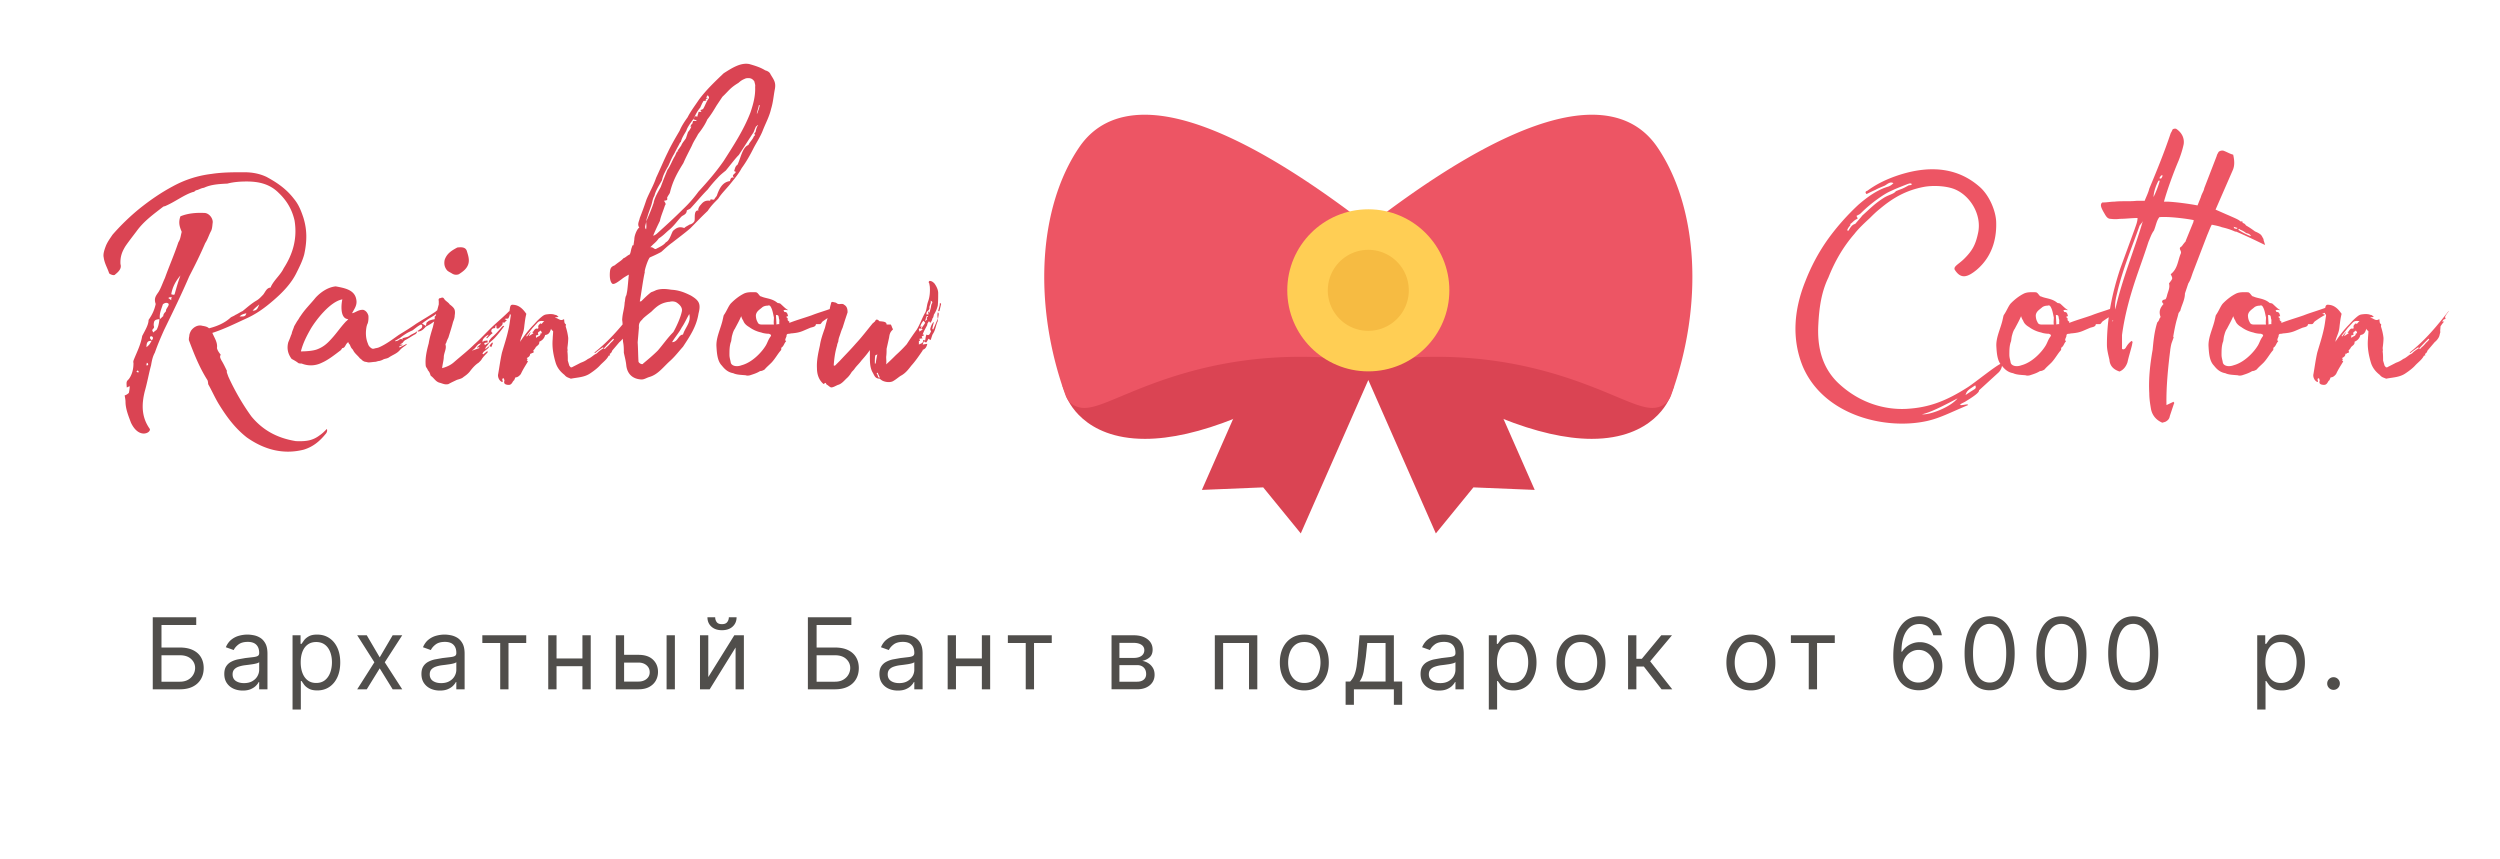
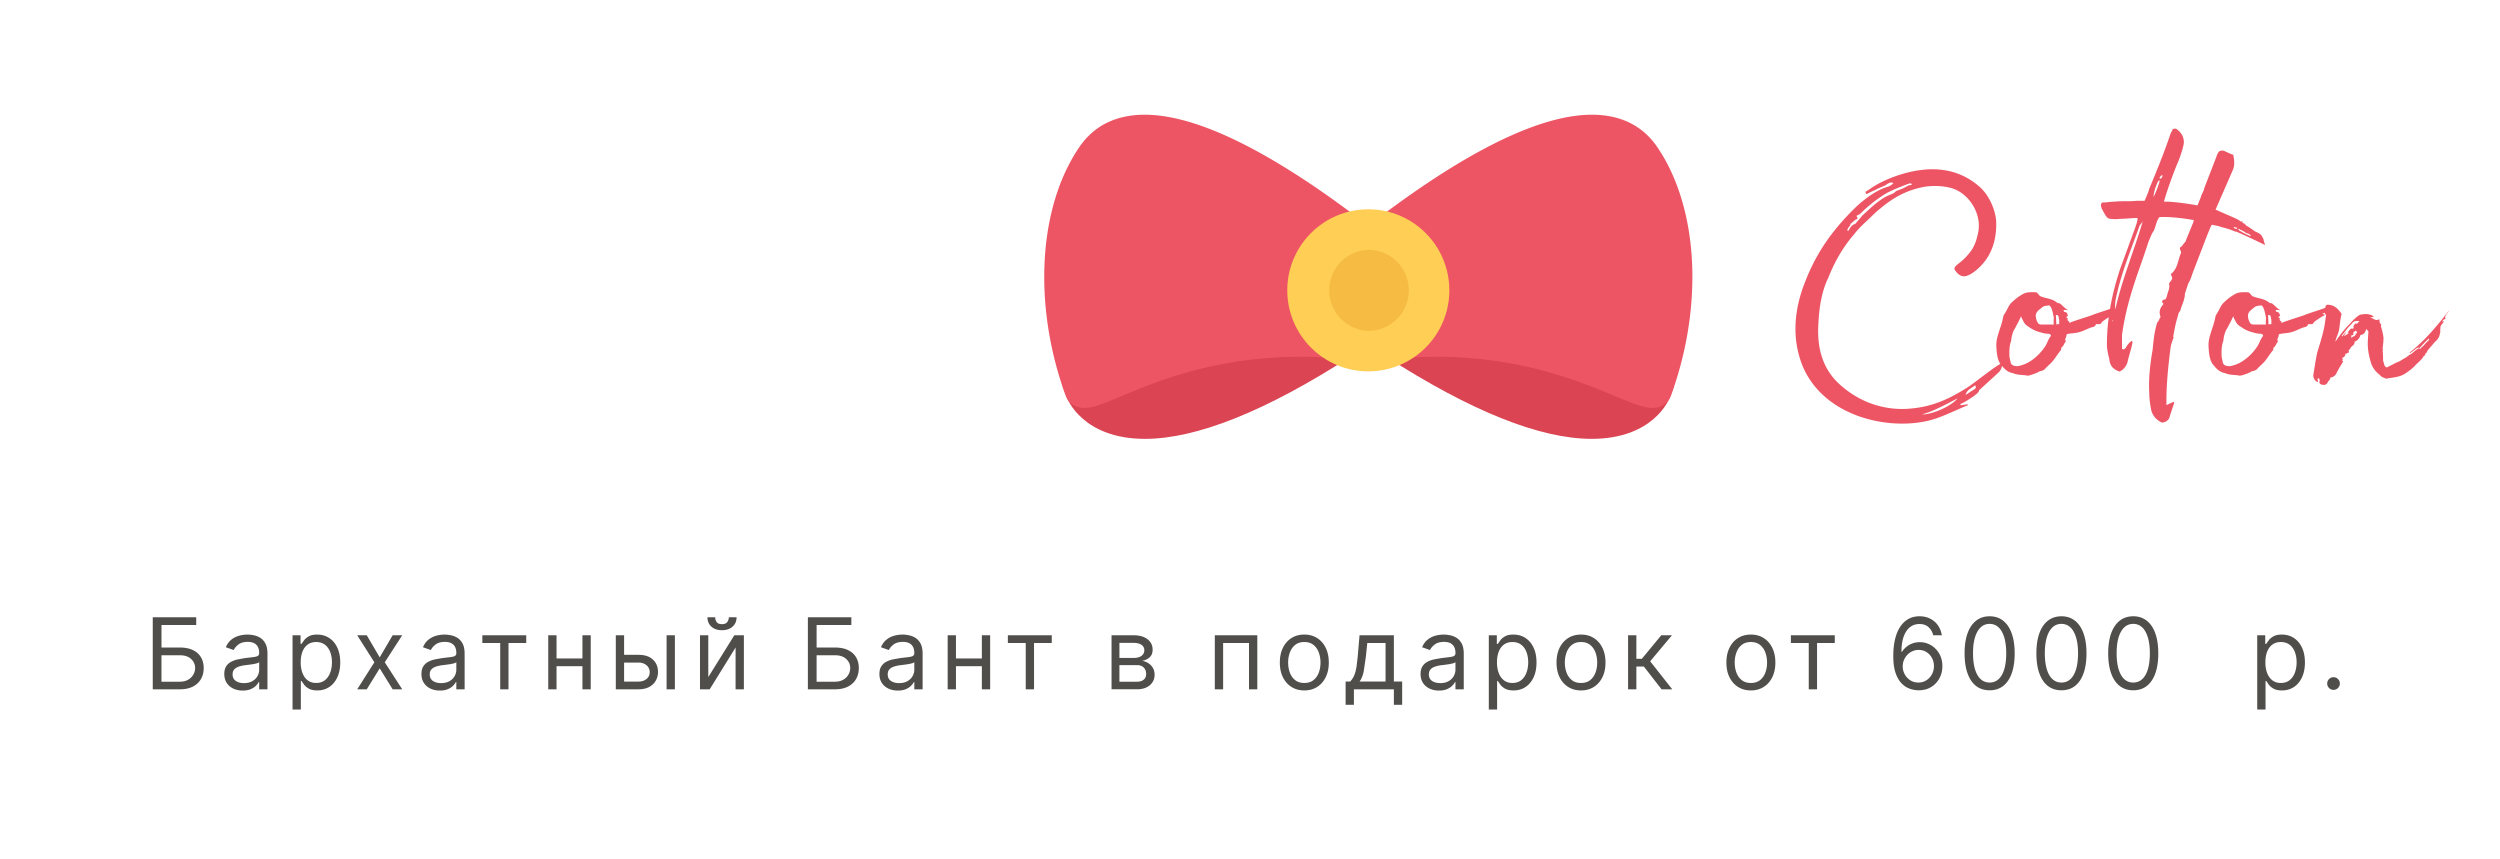
<svg xmlns="http://www.w3.org/2000/svg" width="486" height="167" fill="none">
  <path d="M389.033 70.674c.326 0 .163 1.06-.49 1.712l-3.832 3.506c.163.489-2.039 1.794-2.691 2.202-.408.245-1.141.489-.897.652.489.082 1.468-.326 1.468 0-3.669 1.549-5.463 2.528-7.991 3.099-8.073 1.794-20.06-1.06-24.137-10.6-2.201-5.382-1.712-11.09.49-16.553 1.141-2.935 2.609-5.708 4.484-8.317a45.87 45.87 0 0 1 5.871-6.605c1.713-1.468 3.588-2.854 5.79-3.506.408-.163.652-.326.978-.652-.652-.408-1.223.245-1.712.489-.571.245-1.223.489-1.794.815-.571.245-1.223.571-1.712.815-.408-.408-.082-.571.163-.652 1.875-1.386 3.995-2.365 6.279-3.099 6.441-2.039 11.66-1.142 15.656 2.446 1.794 1.631 3.017 4.566 3.098 6.686.082 2.283-.244 6.36-3.832 9.377-1.713 1.386-3.017 1.876-4.24-.081-.245-.652.815-1.06 1.875-2.12 1.549-1.549 2.202-2.691 2.691-5.056.734-3.506-1.549-7.257-4.648-8.48-1.712-.652-4.24-.734-5.953-.408-3.343.652-5.871 2.039-8.48 4.24-.734.571-1.468 1.305-1.957 1.794-1.06.978-2.202 2.039-3.017 3.099-2.202 2.528-3.832 5.382-5.056 8.48-1.386 2.854-1.794 5.953-1.957 9.133-.244 4.403.734 8.399 3.914 11.416 5.056 4.73 10.601 5.137 13.292 4.974 4.24-.245 7.583-1.468 11.905-4.24 1.386-.897 5.382-4.159 6.442-4.566zm-29.437-27.072c.082.081.163.081.245 0-.163.245-.653.734-.734 1.142.081.082.081.163.244.082.571-.979.816-1.142 1.305-1.305l1.06-1.223.326-.408c1.387-1.223 2.365-2.283 4.159-3.425 1.06-.652 1.957-.734 2.365-1.305l.815-.326c.489-.163.816-.326 1.549-.734.163-.163.653 0 .734-.326-.244-.163-.326-.163-.815 0-1.876.734-2.283.897-3.506 1.468-1.061.489-3.507 2.12-5.545 4.159-.326.326-.326.245-.897.571l.244.489-.244.163c-.571.245-.816.734-1.305.979zm24.136 32.127c.327-.163.49-.408.245-.815l-.978.652c-.653.489-.734.734-.897 1.223l.978-.652.652-.408zm-10.111 4.811c1.55.163 5.545-1.386 6.931-3.099-3.098 1.631-5.381 2.772-6.931 3.099zm37.219-20.712l.082.082v.734c-.245.163-.326.245-.734.326l.571.245c-.816.408-1.468.897-1.957 1.223-.327.245-.327.571-.653.571h-.571c-.081 0-.163 0-.163.082-.081.489-.734.489-1.141.652l-1.142.489c-.897.408-1.549.489-2.365.571-.244 0-.407.081-.57.081-.408 0-.49.163-.49.489-.081.245-.244.489-.244.815l.163.082v.081c-.408.408-.408.897-.897 1.223-.082.082 0 .408-.082.489-.652.734-1.06 1.549-1.794 2.365l-.163.163c-.407.408-.897.815-1.223 1.223-.244.163-.571.326-.897.326-.652.408-1.223.571-1.957.815-.326.082-.652.082-.815 0-.816-.081-1.794-.081-2.446-.408-.979-.163-1.631-.734-2.202-1.468-.897-.897-.979-2.446-1.06-3.751-.082-1.549.652-3.099 1.06-4.566.163-.489.326-1.549.408-1.549.57-.815.897-1.794 1.386-2.283.734-.734 1.549-1.386 2.528-1.876.734-.326 1.549-.245 2.201-.245.408 0 .571.408.897.734.082.081.245.081.408.163.815.326 1.957.326 2.936 1.142.081.082.407.082.57.163.49.408.897.897 1.468 1.223 0 .163-.245 0-.326 0-.163 0-.245 0-.489.082 0 .082.163.326.163.326.652 0 .571.489.734.815-.163 0-.245.081-.408.163.163.081.245.163.408.489h-.245c.163.082.245.326.489.408 0 .082-.081.163 0 .245 1.468-.571 2.936-.979 4.322-1.468 1.223-.489 2.202-.734 4.24-1.468zm-11.579 3.262c-.081-.408 0-.897 0-1.386-.163-.652-.244-1.468-.652-2.12-.163-.245-.326-.245-.571-.163-.489 0-.897.163-1.142.408-.489.408-1.06.734-1.141 1.468 0 .408.081.897.326 1.305.163.408.408.489.897.489h2.283zm.489 0c.245-.082.408-.082.571-.082-.081-.326.082-.734-.081-1.06-.082-.652-.082-.652-.571-.734 0 .571.081 1.223.081 1.876zm-1.223 2.446c.326-.408.163-.489-.244-.652-.408 0-1.06-.081-1.468-.245-.816-.163-1.712-.571-2.365-1.06-.571-.326-.978-.734-1.141-1.223-.163-.245-.327-.571-.408-.897-.408.978-.816 1.631-1.223 2.446-.245.326-.408.816-.49 1.142-.163.489-.163.897-.244 1.305-.326.815-.326 1.794-.326 2.609 0 .571.163.979.244 1.468.082.652 1.06.979 2.12.571 1.224-.326 2.365-1.142 3.262-2.039.489-.489.979-1.06 1.386-1.712.326-.489.49-1.142.897-1.712zm41.8-17.939c.326.245-2.61-1.305-5.708-2.609v.081c-.897-.408-1.631-.652-2.691-.897-.408-.163-.816-.245-1.142-.326l-.815-.163c-.326.571-.571 1.305-.897 2.039l-2.691 7.013c-.326.815-.489 1.631-.979 2.365l-.652 1.957c0 1.223-.652 2.283-.897 3.343-.163.163-.245.408-.326.408l-.163.652c-.245.897-.408 1.223-.897 3.996.081 0 .081.163.081.163l-.326.897c-.163.408-.244.979-.326 1.468v.082c-.408 3.18-.815 7.176-.734 10.682l1.386-.652c0 .163.245.245.082.326l-.816 2.446c-.081.571-.407.897-.896 1.142l-.571.163c-1.142-.489-1.957-1.386-2.202-2.691-.163-.978-.326-1.957-.326-3.017-.163-2.854.163-5.708.652-8.48.163-1.712.326-3.506.897-5.3.245-.245.326-.408.408-.652 0-.082.245-.408.245-.408-.408-1.06-.082-1.794.57-2.528-.57-.571-.163-.816.327-.897.163-.082.244-.408.326-.652.163-.816.652-1.549.407-2.446l.245-.326c.489-.652.489-.652.082-1.468 1.386-1.06 1.386-2.691 1.957-3.996.244-.571-.49-.897 0-1.305.244-.081.407-.489.733-.815 0-.082.245-.245.245-.326v-.082l1.468-3.588.081-.408c-1.63-.326-5.055-.734-6.686-.571-.571.734-.652 1.631-1.06 2.609-.489.652-.734 1.468-1.06 2.202-.653 2.039-1.386 4.077-2.039 5.953-1.386 3.996-2.528 7.91-3.098 12.15v2.691c.326.245.652-.082.734-.245.326-.571.652-.978 1.141-1.305.326.245.082.408.082.734-.245 1.06-.653 2.283-.897 3.425-.245.734-.734 1.468-1.55 1.794-1.223-.408-1.875-1.142-1.957-2.283-.244-1.06-.489-1.957-.489-2.936 0-5.056.979-9.948 2.61-14.841l2.772-7.583c.245-.734.571-1.468.571-2.202-1.142 0-2.283.163-3.425.163-.652.082-1.142.082-1.794 0-.734 0-.978-.652-1.468-1.468-.244-.489-.734-1.305-.163-1.712.897 0 1.631-.163 2.365-.163 1.468-.163 2.772 0 4.322-.163h1.549c.245-.652.734-1.631.897-2.365 1.468-3.506 2.935-7.094 4.159-10.764.081-.163.244-.408.326-.652s.652-.326.815-.163c1.06.734 1.549 1.794 1.386 2.936-.244 1.142-.57 2.12-.978 3.18-.979 2.283-2.202 5.626-2.854 7.991h.734c1.631.081 4.077.408 5.789.734l.653-1.631c.163-.652.57-1.142.652-1.712l2.365-6.116c.081-.163.081-.408.326-.734.081-.408.815-.571 1.141-.408.653.245 1.142.571 1.794.734.245 1.06.326 2.12-.081 3.017l-3.343 7.665 2.038.897.571.245c.897.408 1.957.815 2.202 1.142h.407a.84.84 0 0 0 .082.326c.408.082.489.326.652.489.571.326 1.06.652 1.713 1.142.407.163.896.408 1.141.652s.326.571.571.897H440l.327 1.06zm-20.223-12.884c.163-.163.245-.408.326-.571-.081 0-.081-.082-.163-.082-.163.082-.244.163-.489.571l.163.082h.163zm-1.468 3.588c.408-.734 1.06-2.446 1.223-3.18h-.244c-.408.734-.897 1.957-.979 3.18zm-7.42 21.853c1.305-5.871 3.751-11.66 5.382-17.287-.082.326-.408.652-.653.978-1.467 4.159-3.261 8.399-4.321 12.884-.245 1.06-.571 2.202-.408 3.425zm23.647-15.656c-.081-.082 0-.082.163-.163l-.815-.245.163.326c.163 0 .326.082.489.082zm2.61 1.386c.081 0 .081-.081.081-.081-.245-.326-.489-.408-.897-.489a4.1 4.1 0 0 0-1.141-.652c-.082-.082-.164-.163-.245-.163l-.163.163c.734.489 1.549.897 2.365 1.223zm-26.746 16.553c0-.082.081-.082.081-.163h-.081c0 .081-.163.081-.163.163h.163zm41.362-2.609l.082.082v.734c-.245.163-.327.245-.734.326l.57.245c-.815.408-1.467.897-1.957 1.223-.326.245-.326.571-.652.571h-.571c-.081 0-.163 0-.163.082-.081.489-.734.489-1.141.652l-1.142.489c-.897.408-1.549.489-2.365.571-.244 0-.407.081-.57.081-.408 0-.49.163-.49.489-.081.245-.244.489-.244.815l.163.082v.081c-.408.408-.408.897-.897 1.223-.082.082 0 .408-.082.489-.652.734-1.06 1.549-1.794 2.365l-.163.163c-.408.408-.897.815-1.223 1.223-.245.163-.571.326-.897.326-.652.408-1.223.571-1.957.815-.326.082-.652.082-.815 0-.816-.081-1.794-.081-2.447-.408-.978-.163-1.63-.734-2.201-1.468-.897-.897-.979-2.446-1.06-3.751-.082-1.549.652-3.099 1.06-4.566.163-.489.326-1.549.407-1.549.571-.815.897-1.794 1.387-2.283.734-.734 1.549-1.386 2.528-1.876.733-.326 1.549-.245 2.201-.245.408 0 .571.408.897.734.082.081.245.081.408.163.815.326 1.957.326 2.935 1.142.082.082.408.082.571.163.489.408.897.897 1.468 1.223 0 .163-.245 0-.326 0-.163 0-.245 0-.49.082 0 .082.164.326.164.326.652 0 .57.489.733.815-.163 0-.244.081-.407.163.163.081.244.163.407.489h-.244c.163.082.244.326.489.408 0 .082-.081.163 0 .245 1.468-.571 2.936-.979 4.322-1.468 1.223-.489 2.201-.734 4.24-1.468zM440.51 63.09c-.082-.408 0-.897 0-1.386-.163-.652-.245-1.468-.652-2.12-.163-.245-.327-.245-.571-.163-.489 0-.897.163-1.142.408-.489.408-1.06.734-1.141 1.468 0 .408.081.897.326 1.305.163.408.408.489.897.489h2.283zm.489 0c.245-.082.408-.082.571-.082-.081-.326.082-.734-.081-1.06-.082-.652-.082-.652-.571-.734 0 .571.081 1.223.081 1.876zm-1.223 2.446c.326-.408.163-.489-.245-.652-.407 0-1.06-.081-1.467-.245a6.21 6.21 0 0 1-2.365-1.06c-.571-.326-.978-.734-1.142-1.223-.163-.245-.326-.571-.407-.897-.408.978-.816 1.631-1.223 2.446-.245.326-.408.816-.49 1.142-.163.489-.163.897-.244 1.305-.326.815-.326 1.794-.326 2.609 0 .571.163.979.244 1.468.082.652 1.06.979 2.12.571 1.223-.326 2.365-1.142 3.262-2.039.489-.489.978-1.06 1.386-1.712.326-.489.489-1.142.897-1.712zm11.509 9.214c-.489-.163-.408-.489-.326-.815-.082-.163-.082-.326-.163-.408-.571.082 0 .571-.245.734-.489-.082-.978-.897-.815-1.549.244-1.386.407-2.691.734-4.159.407-1.386.897-2.854 1.223-4.322.244-.978.326-1.876.489-2.854 0-.081 0-.245-.082-.245-.244-.245-.163-.734-.081-1.223.081-.571.245-.734.734-.652 1.06.082 1.794.816 2.365 1.631.081.081.081.081.081.163-.163.652-.245 1.223-.326 1.875-.082.571-.082.978-.245 1.549s-.407 1.06-.571 1.631c0 .081 0 .163-.081.326.081-.082.081 0 .081-.082.816-1.223 1.713-2.365 2.691-3.343.49-.571 1.06-1.142 1.713-1.631.407-.245.489-.245 1.304-.326.653 0 .816.081 1.06.163.245 0 .408.163.653.408-.245 0-.489.081-.653.081v.081c.653.082.979.734 1.713.245.081.408 0 .815.326.978.082 0 0 .245 0 .489a10.62 10.62 0 0 1 .489 2.202c0 .652-.081 1.305-.163 1.957 0 .163.082.408 0 .652.082.571.082 1.223.082 1.794l.244.816c0 .163.245.408.327.489h.244c.082-.082.326-.163 1.713-.897.489-.163.978-.408 1.386-.734.489-.163.978-.652 1.386-.897.245-.082.408-.245.489-.326.326-.326.816-.652 1.223-.897-.163-.082-.244-.082-.163-.163-.489.326-1.06.734-1.549 1.142-.082-.082-.082-.082-.163-.082 3.017-2.365 5.382-5.219 7.583-8.073 0 0 .082 0 0 .082-.081.163-.326.408-.407.571s-.408.489-.164.734c0 0 0 .081-.081.163-.326.081-.326.081-.571.489h.408c-.245.163-.489.571-.734.897l-.082 1.06h.082c-.163.408-.163.734-.326 1.06a3.07 3.07 0 0 1-.816.978l-1.386 1.631c-.081.163-.081.408-.489.652 0 0 0 .163.081.245-.081.081-.326.081-.326.163-.326.652-.978 1.142-1.549 1.712-.489.571-1.223 1.142-1.957 1.631-1.142.815-2.528.815-3.751 1.06h-.081c-.571-.245-.816-.245-1.224-.734-.734-.571-1.386-1.305-1.712-2.365-.408-1.386-.734-2.936-.571-4.648 0-.408.082-.978.082-1.468-.163-.163-.326-.245-.408-.489-.245.897-.571 1.142-1.142 1.223-.163.652-.57 1.06-1.141 1.305.081.652-.489.734-.734 1.142-.082.245-.571.652-.408.652.245.571-.489.245-.407.571-.082 0-.164 0-.245-.082.081.489-.326.734-.652.897.081.082.163.163.163.245-.082.163-.163.163-.163.163l.244.245c-.489.815-.978 1.549-1.386 2.446-.326.408-.652.652-1.06.652l-.245.571c-.163.082-.163.163-.244.245-.326.652-.653.734-1.305.571zm3.996-9.296l.733-.897c.082 0 0 .082 0 .082-.081.245-.163.408-.326.571l.082.082c.326-.163.489-.326.815-.489-.081-.163-.163-.163-.244-.245.163-.082.244-.082.244-.163.163-.245.408-.652.816-.489.081 0 .163-.163.163-.163-.163-.489.163-.652.407-.897.082.082.245.163.245.082.082-.082.245-.326.489-.489-.57-.082-.978-.082-1.304.245l-.979 1.06-1.223 1.549s.082 0 .082.163zm1.875.245c.245-.408.815-.245.815-.897h.245c0-.326-.163-.408-.245-.571-.081.245-.733.245-.407.815-.163.082-.408.163-.489.163 0 .245 0 .326.081.489zm13.291 2.12c.082 0 .164-.082.164-.163.407-.326.652-.571.978-.979.245-.245.489-.408.652-.734 0 0-.081-.082-.163-.082-.652.652-1.223 1.223-1.794 1.876.082.082.082.082.163.082z" fill="#ed5564" />
-   <path d="M59.136 87.39c-4.077 1.06-7.828 0-11.171-2.365-2.283-1.794-3.914-3.995-5.463-6.523-.734-1.223-1.305-2.528-2.039-3.833 0-.326-.081-.734-.163-.815-1.549-2.446-2.609-5.137-3.588-7.746 0-.163 0-.489.081-.734 0-.408.163-.734.326-1.06.489-.734 1.386-1.223 2.202-.979.489.082.979.163 1.305.489 1.631-.408 3.099-1.06 4.24-2.12.245-.163.571-.245.897-.489.408-.163.978-.571 1.386-.734.815-.652 1.712-1.468 2.691-2.039.571-.326.897-.734 1.305-1.142.408-.489.652-1.305 1.386-1.386.081 0 .163-.163.163-.245.652-1.305 1.876-2.283 2.446-3.506 1.794-2.773 2.691-5.79 2.12-9.296-.489-2.12-1.468-3.833-3.099-5.382-1.712-1.712-3.833-2.202-6.197-2.202-1.223 0-2.528.082-3.751.408-1.631.081-3.18.163-4.566.815-.652.081-.978.408-1.549.489-.245.163-.326.326-.571.326-1.794.571-3.425 1.876-5.3 2.691-.082.081-.326.081-.489.163-1.875 1.468-3.751 2.772-5.219 4.811-.734.978-1.386 1.794-2.12 2.854-.652 1.06-1.06 2.039-.979 3.506.245.815-.245 1.386-1.06 2.038-.163.245-.897 0-1.142-.245-.326-1.06-.897-1.875-1.06-3.099-.163-.652.163-1.549.408-2.202.326-.815.815-1.468 1.305-2.202 1.631-1.876 3.425-3.588 5.219-5.056 2.039-1.631 4.159-3.099 6.442-4.322 2.365-1.305 4.893-2.12 7.584-2.446 2.12-.326 4.24-.326 6.36-.326 1.468 0 2.936.245 4.322.897 1.957 1.06 3.833 2.283 5.382 4.322.815.979 1.305 2.12 1.794 3.588.734 2.365.734 4.566.163 7.176-.326 1.223-.897 2.365-1.468 3.506-1.06 2.202-2.854 3.996-4.566 5.463-1.794 1.549-3.425 2.691-5.463 3.588-1.957.897-4.077 1.957-6.36 2.691.408.978 1.06 1.875.897 2.936.082.408.326.815.734 1.305-.245.408-.082.652.163 1.142.408.652.734 1.386 1.06 2.039 0 .082 0 .082-.081.082.081.326.245.734.326.978 1.223 2.691 2.772 5.382 4.485 7.746 2.283 2.773 5.137 4.24 8.643 4.811 1.957.082 3.262-.082 4.648-1.142.489-.326.815-.652 1.386-1.223.163.408-.081.815-.245.978-1.142 1.386-2.365 2.446-4.159 3.017zm-30.008-3.996c.245.734-2.12 2.039-3.669-1.223-.489-1.305-1.06-2.691-1.06-4.077 0-.326-.082-.734-.163-1.223.326-.081.652-.326.815-.489.081-.408.163-.815.163-1.305 0-.163 0-.245-.082-.408.082.163.082.326.082.408-.245.082-.489.245-.571.245-.082-1.142-.082-1.142.408-1.631.652-.897.897-1.957.897-3.099-.082-.326 0-.489.163-.897.571-1.386 1.305-2.854 1.549-4.485v.082c.489-.979 1.223-2.12 1.223-3.099.734-1.06 1.142-1.957 1.386-3.099-.408-1.142.082-1.631.571-2.365.489-.815.734-1.631 1.223-2.691.815-2.283 1.794-4.485 2.609-6.931.408-.652.408-1.06.652-2.039-.326-.815-.734-1.712-.245-3.017 1.386-.571 3.017-.734 4.648-.652.815 0 1.631.897 1.631 1.794-.082.571-.082 1.223-.326 1.712-.408.734-.652 1.631-1.142 2.365-.979 2.283-1.957 4.24-3.099 6.442-1.468 3.425-3.18 6.931-4.892 10.437-.652 1.468-1.223 2.772-1.794 4.403-.408.734-.571 1.468-.734 2.446-.408 1.468-.734 3.343-1.223 5.056-.652 2.609-.652 5.056.979 7.339zm4.485-26.094c.245 0 .245 0 .326-.081.326-1.142.652-2.365 1.142-3.669-.897 1.06-1.549 2.202-1.794 3.669.245 0 .245.081.326.081zm-.326 1.06c0-.326 0-.489.163-.652-.163.082-.326.082-.326.082-.163 0-.245 0-.408.163.163.081.571.408.571.408zm-2.202 3.669c.245-.163.408-.408.652-.571 0-.326.163-.571.489-.897.081-.163 0-.408.245-.652.081-.245.326-.408.326-.815-.326-.408-.897-.163-1.142.081-.245.815-.734 1.794-.571 2.854zM49.106 60.4c.897 0 .979-.489 1.305-1.223-.571.489-.897.734-1.305 1.223zm-2.528 1.142c.571-.081 1.142.163 1.305-.652-.571.163-.979.245-1.305.652zM29.862 64.64c.163-.326.571-.408.652-.652.326-.652.408-1.305.489-1.957-.489.081-.897.081-1.06.571-.081.408-.081.652 0 .897.082.489-.734.489-.081 1.142zm-.408 1.549c.245-.163.489-.652 0-.815h-.163c-.326.326 0 .571.163.734v.081zm-.979 1.305c.571-.489.571-.489.979-1.223-.815-.082-.979.408-.979 1.223zm.082 3.588l.245-.163c0-.245-.081-.326-.245-.408 0 .082-.082.163-.082.408 0 .082.082.163.082.163zm-1.631 1.386c-.082-.163 0-.245.082-.326-.163 0-.163-.082-.245-.163-.082.163-.245.245-.245.245 0 .082.326.163.408.245zm31.731-1.794c-.163 0-.408 0-.652-.082-.163-.163-.815-.571-1.305-.815-.734-.978-.979-2.039-.652-3.262.245-.571.408-.978.571-1.468.082-.081.082-.081.082-.163.081-.489.326-.897.489-1.468l.571-.979c.326-.408.489-.815.652-.978.897-1.386 1.957-2.365 2.935-3.588.978-1.06 2.365-2.038 3.914-2.202 1.712.326 3.669.652 3.996 2.528.245 1.142-.408 1.876-.816 2.691.652-.082 1.223-.734 2.202-.652.489.163.815.571.978 1.142 0 0 .082.897-.163 1.549-.082.082-.082.245-.163.408-.245 1.142-.245 2.365.245 3.506.082.326.326.652.734.897.163.082.326.082.571 0s.571-.081.897-.245c1.305-.571 2.609-1.549 3.751-2.365 1.06-.652 2.283-1.386 3.425-2.202 1.957-1.223 1.794-1.06 3.669-2.283.571-.489 1.223-.897 2.039-1.386l.245.163-.734.979c.163.408.163.408.652.082 0-.163 0-.489.408-.326-.815 1.223-2.12 1.876-3.18 2.609-.408.326-.978.571-1.223.734-.245.245-.571.652-.978.815-.082.082-.326.082-.571.163 0 0 0-.082-.081-.163.081 0 .326-.163.489-.326.326-.163.489-.408.408-.734 0-.082-.163-.163-.245-.163-.652.326-1.06.734-1.631 1.142-.979.408-1.712.897-2.528 1.549-.245.081-.489.326-.815.408v.163c.245-.081.489-.081.652-.245.326-.245.571-.245.815-.082 0-.081-.082-.163-.082-.245.571-.245.978-.163 1.468-.571.489-.326 1.06-.489 1.386-.815 0 .163-.082.408-.326.571-.652.326-1.305.815-1.957 1.142-.163.081-.326.245-.489.489-.163.163-.326.245-.571.326.245.082.408.082.571.082l-.082.082c-.163.082-.326.163-.571.163v.326c.408-.245.978-.489 1.386-.734v.163c-.408.326-.978.652-1.305 1.06-.652.734-1.386.897-2.202 1.468-.489.245-.734.163-1.142.408-.163.082-.571.245-.815.245-.082 0-.489.163-.734.163-.326 0-1.06.163-1.386.081-.163-.081-.652-.081-.815-.245-.245-.082-.408-.408-.652-.489-.489-.652-1.06-.978-1.386-1.712-.489-.489-.408-.652-.652-1.06-.163-.082-.163-.245-.245-.408-.571.326-.571 1.142-1.142 1.142-.163.163-.245.408-.408.489-.979.734-2.283 1.794-3.588 2.365-1.305.652-2.691.652-3.914.163zm-.163-2.365c.897 0 2.365-.082 3.18-.408 1.06-.408 1.794-.978 2.609-1.876 1.223-1.305 1.794-2.283 3.017-3.588.082 0 .408-.408.408-.408h-.082c-1.794-.163-1.142-3.751-1.06-3.833-2.446.408-5.3 4.24-6.197 5.79-.734 1.305-1.468 2.691-1.875 4.322zm24.218-4.974c.081 0 .163-.245.163-.326 0-.326.163-.408.326-.489.082-.163.408-.245.652-.326.163-.082.489-.082.652-.163v-.489c.163-.081.245-.245.326-.326 0-.081 0-.163-.082-.163-.163.163-.571.408-.978.652-.571.326-1.631 1.06-1.712 1.223.163.082.489.245.652.408zm5.114-10.193c-.245-.163-.652-.326-.897-.571-.489-.571-.652-1.223-.489-2.039.408-1.223 1.305-1.794 2.365-2.365.081-.081.408-.081.408-.081.897-.082 1.386.163 1.549.734.245.816.571 1.712.245 2.609s-1.06 1.386-1.794 1.875c-.408.163-.897.163-1.386-.163zm11.171 7.339c.163.163.245.652-.163 1.386-.082.081-.245.081-.326.081-.163 0-.245 0-.408.082.163.081.326.163.408.245-.081.163-.245.163-.408.408 0 .082-.245 0-.408 0 .082.326-.082.571-.408.815-.245.245-.408.489-.734.326-.082-.163 0-.408-.082-.571h-.081c0 .081-.082.081-.082.163 0 .326-.082.408-.408.408-.082 0-.245.163-.326.245-.082.163-.082.489 0 .489.326.245.082.326-.082.408l-.815.815s-.082-.082-.163-.082l.408-.489s0-.081.082-.163c-.815.408-1.386 1.06-1.142 1.468.081-.082.163-.245.245-.245.245 0 .408-.082.652-.082 0 .082.082.245 0 .408-.245 0-.408 0-.652.163.082.082.082.163.163.326.245-.163.489-.326.734-.408 0-.489.326-.734.571-1.06.815-.652 1.468-1.468 2.12-2.202.082 0 .163-.082.245-.082l.081.082c-.489.652-.978 1.305-1.631 2.038-.326.408-.815.816-1.305 1.223-.163.245-.326.489-.571.734-.082.082-.163.326-.163.489a5.71 5.71 0 0 1 .816-.652c-.163.489-.652.734-1.142 1.142-.082.082-.163.245-.245.408.082 0 .082 0 .163.082.245-.163.489-.408.816-.652 0 .163.082.245 0 .326-.326.326-.652.652-.897.978-.163.163-.245.408-.408.571l-.408.408c-.652.408-1.223 1.06-1.712 1.712-.326.408-.734.734-1.223 1.06-.326.326-.816.408-1.305.571-.489.245-1.06.489-1.631.815-.652.163-1.06-.081-1.631-.245-.815-.163-1.142-.897-1.712-1.305-.163-.081-.163-.326-.245-.489-.082-.245-.245-.489-.408-.652-.082-.326-.326-.489-.408-.815-.163-1.386.163-2.936.571-4.403.163-1.06.489-2.12.815-3.18.326-1.468.734-2.854 1.142-4.403v-.652c-.082-.326 0-.571.326-.571.245-.082.489-.245.734.163s.815.652 1.06 1.06c.326.245.734.571.897.897s.163.815.082 1.223c0 .489-.163.897-.326 1.305-.245.979-.571 1.957-.897 3.017-.163.326-.326.652-.408.978-.082.163-.163.245-.163.408.245.734-.245 1.468-.326 2.283 0 .734-.245 1.468-.326 2.283.897-.245 1.631-.571 2.283-1.142 1.305-1.142 2.772-2.283 3.996-3.506 1.305-1.142 2.446-2.446 3.669-3.588.979-.897 2.039-1.794 3.099-2.854zm-3.832 6.686l.489-.571c.082 0 .082 0 .163.082-.082.245-.163.489-.326.815-.082-.082-.245-.163-.326-.326zm-2.446.326c.326-.245.571-.489.815-.734-.815 0-.979.978-1.712 1.305v.082c.489-.163.897-.326 1.386-.489 0-.082-.082-.082-.082-.163-.082 0-.163.081-.326.081l-.082-.081zm5.677 7.257c-.489-.163-.408-.489-.326-.815-.082-.163-.082-.326-.163-.408-.571.082 0 .571-.245.734-.489-.082-.979-.897-.816-1.549.245-1.386.408-2.691.734-4.159.408-1.386.897-2.854 1.223-4.322.245-.978.326-1.876.489-2.854 0-.081 0-.245-.081-.245-.245-.245-.163-.734-.082-1.223.082-.571.245-.734.734-.652 1.061.082 1.793.816 2.364 1.631.082.081.082.081.082.163-.163.652-.245 1.223-.326 1.875-.082.571-.082.978-.245 1.549s-.408 1.06-.571 1.631c0 .081 0 .163-.081.326.081-.082.081 0 .081-.082.816-1.223 1.713-2.365 2.691-3.343.489-.571 1.06-1.142 1.712-1.631.408-.245.49-.245 1.305-.326.652 0 .816.081 1.06.163.245 0 .408.163.652.408-.244 0-.489.081-.652.081v.081c.652.082.979.734 1.713.245.081.408 0 .815.326.978.081 0 0 .245 0 .489a10.75 10.75 0 0 1 .489 2.202c0 .652-.082 1.305-.163 1.957 0 .163.081.408 0 .652.081.571.081 1.223.081 1.794l.245.816c0 .163.245.408.326.489h.245c.081-.082.326-.163 1.712-.897.489-.163.979-.408 1.386-.734.49-.163.979-.652 1.387-.897.244-.082.407-.245.489-.326.326-.326.815-.652 1.223-.897-.163-.082-.245-.082-.163-.163-.489.326-1.06.734-1.549 1.142-.082-.082-.082-.082-.163-.082 3.017-2.365 5.381-5.219 7.583-8.073 0 0 .082 0 0 .082-.082.163-.326.408-.408.571s-.407.489-.163.734c0 0 0 .081-.081.163-.327.081-.327.081-.571.489h.408c-.245.163-.49.571-.734.897l-.082 1.06h.082c-.163.408-.163.734-.326 1.06s-.49.734-.816.978l-1.386 1.631c-.082.163-.082.408-.489.652 0 0 0 .163.081.245-.081.081-.326.081-.326.163-.326.652-.978 1.142-1.549 1.712-.49.571-1.223 1.142-1.957 1.631-1.142.815-2.528.815-3.751 1.06h-.082c-.571-.245-.815-.245-1.223-.734-.734-.571-1.386-1.305-1.712-2.365-.408-1.386-.734-2.936-.571-4.648 0-.408.081-.978.081-1.468-.163-.163-.326-.245-.407-.489-.245.897-.571 1.142-1.142 1.223-.163.652-.571 1.06-1.141 1.305.081.652-.49.734-.734 1.142-.082.245-.571.652-.408.652.245.571-.489.245-.408.571-.081 0-.163 0-.244-.082.081.489-.327.734-.653.897.082.082.163.163.163.245-.081.163-.163.163-.163.163l.245.245c-.489.815-.979 1.549-1.386 2.446-.326.408-.653.652-1.06.652l-.245.571c-.163.082-.163.163-.245.245-.326.652-.652.734-1.305.571zm3.995-9.296l.734-.897c.082 0 0 .082 0 .082-.081.245-.163.408-.326.571l.082.082c.326-.163.489-.326.815-.489-.082-.163-.163-.163-.245-.245.163-.082.245-.082.245-.163.163-.245.408-.652.815-.489.082 0 .163-.163.163-.163-.163-.489.164-.652.408-.897.082.082.245.163.245.082.081-.082.244-.326.489-.489-.571-.082-.978-.082-1.305.245l-.978 1.06-1.223 1.549s.081 0 .081.163zm1.876.245c.244-.408.815-.245.815-.897h.245c0-.326-.163-.408-.245-.571-.081.245-.734.245-.408.815-.163.082-.407.163-.489.163 0 .245 0 .326.082.489zm13.291 2.12c.082 0 .163-.082.163-.163.408-.326.653-.571.979-.979.244-.245.489-.408.652-.734 0 0-.081-.082-.163-.082-.652.652-1.223 1.223-1.794 1.876.082.082.082.082.163.082zm32.256-53.329c.653 1.06 1.06 1.549.816 2.854-.245 1.223-.326 2.528-.734 3.832-.326 1.468-1.06 2.772-1.631 4.24-.408 1.06-1.141 2.202-1.712 3.262-.734 1.468-1.468 2.772-2.365 3.995-.571 1.06-1.305 1.957-2.039 2.854-.815 1.06-1.875 2.038-2.527 3.099-.816.815-1.468 1.468-2.039 2.365-1.223 1.142-2.365 2.365-3.425 3.425-1.141.979-2.364 1.875-3.506 2.772-.815.571-1.549 1.305-2.12 1.794-.897.489-1.468.734-2.202 1.06-.407.408-1.141 2.772-.978 2.854-.326 1.305-.734 4.485-.979 5.708 0 0 .245 0 .326-.082.571-.571 1.142-1.142 1.876-1.712.245-.082.652-.245.978-.408.979-.326 1.957-.245 2.936-.082 1.468.082 2.528.489 3.832 1.142 1.631.979 1.957 1.631 1.468 3.506-.408 2.609-1.794 4.566-3.017 6.442-.815.897-1.468 1.794-2.446 2.691-1.305 1.142-2.365 2.691-4.077 3.18-.571.163-.979.489-1.55.489-1.63-.082-2.69-.979-2.935-2.609-.082-.978-.326-1.794-.489-2.609 0-.652 0-1.386-.163-2.12 0-.489-.164-.815-.164-1.223.082-1.06.164-2.038 0-3.017.082-1.468.408-1.957.49-3.425.081-.163.081-.897.244-1.223.082-.082.163-.489.163-.571.164-.489.327-3.099.408-3.588-.326.163-1.141.652-1.305.815-.57.408-1.467 1.142-1.875.978-.571-.408-.571-1.712-.489-2.446.081-.816.489-.978.897-1.142.897-.734 1.304-.897 1.712-1.386.489-.163.652-.489 1.223-.734.163-.245.245-.815.326-1.142.082-.163.082-.326.245-.652h.163l.163-1.142c0-.897.653-2.202.979-2.283-.49-.652 0-1.305.081-1.875a63.06 63.06 0 0 0 1.305-3.588c.571-1.386 1.386-2.773 1.875-4.24.734-1.549 1.468-3.343 2.284-4.974.652-1.386 1.467-2.772 2.283-4.159.326-.816.897-1.712 1.549-2.609.571-1.142 1.386-2.202 2.202-3.425 1.386-1.875 3.098-3.506 4.811-5.137 1.549-.979 3.261-2.12 4.974-1.794 1.141.326 2.201.652 3.098 1.223.571.163.897.408 1.06.815zm-10.519 6.034c-.489.816-1.06 1.794-1.793 2.691-.408.979-1.142 2.039-1.794 2.854-.408.815-.816 1.305-1.224 2.283-.57 1.142-1.223 2.365-1.63 3.343-1.06 1.712-2.039 3.343-2.61 5.708-.081.326-.326.489-.571 1.06.245.571-.407.489-.57.571.081.245.489.571.163.897-.326 1.06-.816 2.12-.979 3.017-.489.978-.978 2.039-1.304 2.854h.081c.245-.081.326-.163.571-.326 1.712-1.549 3.343-3.017 5.056-4.729 1.223-1.142 2.201-2.283 3.098-3.506 1.794-1.957 3.425-3.832 4.893-5.953 1.875-2.936 3.914-6.034 5.218-9.459.571-1.712.979-3.262.897-4.974.082-.245-.081-.734-.163-1.06-.326-.408-.652-.734-1.631-.571-.57.245-.815.326-1.467.897-1.631.979-1.876 1.549-3.099 2.691l-1.142 1.712zM125.596 44.58c.082-.326.082-.978 0-1.468.571-1.305 1.06-2.446 1.468-3.669.163-.978.816-2.038 1.386-3.099.408-1.142.816-2.12 1.305-3.343.571-.734.897-1.794 1.468-2.691l.326-.734c.082-.163.163-.163.326-.163l-.163-.245.163-.082.571-.816c.163-.489.652-.979.897-1.386l.408-1.223c.244-.245.489-.652.652-1.06h-.245c.163-.163.245-.408.326-.489.164-.081.164-.245.164-.326.081-.081.081-.245 0-.245.163 0 .407-.082.733 0v-.163l-.57-.163c.081-.245.326-.489.407-.652.163.081.245.081.327.163.081-.408.244-.734.244-.979h.571c-.082-.163-.163-.326-.245-.326.245-.081.49-.163.571-.245.408-.652.571-1.305.979-1.876.244-.326.244-.326-.082-.815-.081.245-.245.326-.326.489.163 0 .245 0 .326.163-.081 0-.163 0-.408.163l.163.245c-.163 0-.326.082-.57.082-.163.245-.163.326-.245.408l-.408.897c-.489.571-.897 1.305-1.141 1.957-.571.815-1.305 1.712-1.55 2.528-.326.571-.897 1.386-1.06 2.202l-.163.082c-.163.408-.489.897-1.141 2.202-.49.815-.734 1.468-1.142 2.365-.571.979-1.06 1.876-1.223 2.772-.489.897-1.223 1.957-1.468 3.017-.407.652-.407 1.386-.734 2.202-.163.489-.489 1.305-.652 1.957-.163.326-.163.652-.245.897 0 .489-.407 1.06 0 1.468zm21.609-22.506c.163-.489.408-1.06.489-1.631h-.163c-.081.571-.326 1.142-.407 1.631h.081zm-.326 3.588c.081-.408.245-1.06.489-1.305h-.163c-.081.163-.245.245-.245.245-.326.652-.407 1.142-.652 1.386l-2.691 4.159c-.489.408-2.038 2.446-2.528 3.017-.407.326-1.141.897-1.549 1.386a24.35 24.35 0 0 0-1.957 2.283c-1.142 1.142-2.202 2.446-3.343 3.669-.163.163-.489.245-.734.408 0 .734-.652.897-.979 1.142-.896.897-1.467 1.875-2.609 2.772-.571.489-.897.897-1.875 1.549-.571.815-.897.897-1.631 1.712.571-.163.815.571 1.223.245.652-.326 1.468-.734 1.794-1.223.734-.326.978-1.468 1.386-2.202l.082-.081c.489-.408 1.06-.897 2.12-.489.326-.326.652-.408.978-.652.326-.081.734-.245.979-.652s-.245-2.202.815-2.12v-.082s-.081-.081-.081 0c.081-.489.326-.815.489-.978.408-.489.815-.979 1.875-.815-.081-.571.653 0 .816-.326s.407-.489.489-.734c.571-1.712 1.305-2.609 2.528-2.772.081-.245.081-.897.897-.652-.816-.489.163-.734.244-1.142-.163-.082-.244-.082-.326-.163.163-.408.163-.897.653-1.223.652-1.386.978-3.425 2.12-3.832.244-.571.897-1.142 1.06-1.712.163-.082.244-.245.244-.245-.326-.326 0-.408.082-.571zm-22.016 36.449c-.327.326-.734.652-.653 1.549l-.244 2.854v.082c.081 1.142.081 2.609.163 3.751.244.408.815.571.897.326.978-.815 1.957-1.631 2.854-2.528 1.06-1.223 1.875-2.446 3.017-3.588.57-.978 1.386-2.773 1.63-3.914.245-.816-.407-1.468-1.06-1.875-.326-.163-.815-.245-1.386-.082h-.163c-1.468.245-2.202.816-3.262 1.876-.163.163-1.63 1.223-1.793 1.549zm7.909 2.935c.408-1.386 1.631-2.365 1.223-3.995-.489.815-.897 1.794-1.468 2.609-.489.979-1.304 1.875-1.875 2.854 1.142 0 1.223-1.468 2.12-1.468zm29.257-5.219l.081.082v.734c-.245.163-.326.245-.734.326l.571.245c-.815.408-1.468.897-1.957 1.223-.326.245-.326.571-.652.571h-.571c-.082 0-.163 0-.163.082-.082.489-.734.489-1.142.652l-1.141.489c-.897.408-1.55.489-2.365.571-.245 0-.408.081-.571.081-.408 0-.489.163-.489.489-.082.245-.245.489-.245.815l.163.082v.081c-.407.408-.407.897-.897 1.223-.081.082 0 .408-.081.489-.653.734-1.06 1.549-1.794 2.365l-.163.163c-.408.408-.897.815-1.223 1.223-.245.163-.571.326-.897.326-.653.408-1.223.571-1.957.815-.327.082-.653.082-.816 0-.815-.081-1.794-.081-2.446-.408-.979-.163-1.631-.734-2.202-1.468-.897-.897-.978-2.446-1.06-3.751-.081-1.549.653-3.099 1.06-4.566.163-.489.326-1.549.408-1.549.571-.815.897-1.794 1.386-2.283.734-.734 1.55-1.386 2.528-1.876.734-.326 1.549-.245 2.202-.245.407 0 .57.408.897.734.081.081.244.081.407.163.816.326 1.957.326 2.936 1.142.081.082.408.082.571.163.489.408.897.897 1.467 1.223 0 .163-.244 0-.326 0-.163 0-.244 0-.489.082 0 .082.163.326.163.326.652 0 .571.489.734.815-.163 0-.245.081-.408.163.163.081.245.163.408.489h-.245c.163.082.245.326.49.408 0 .082-.082.163 0 .245 1.467-.571 2.935-.979 4.321-1.468 1.223-.489 2.202-.734 4.241-1.468zM150.45 63.09c-.082-.408 0-.897 0-1.386-.164-.652-.245-1.468-.653-2.12-.163-.245-.326-.245-.571-.163-.489 0-.897.163-1.141.408-.489.408-1.06.734-1.142 1.468 0 .408.082.897.326 1.305.163.408.408.489.897.489h2.284zm.489 0c.244-.082.407-.082.571-.082-.082-.326.081-.734-.082-1.06-.082-.652-.082-.652-.571-.734 0 .571.082 1.223.082 1.876zm-1.223 2.446c.326-.408.163-.489-.245-.652-.408 0-1.06-.081-1.468-.245a6.21 6.21 0 0 1-2.364-1.06c-.571-.326-.979-.734-1.142-1.223a3.03 3.03 0 0 1-.408-.897c-.407.978-.815 1.631-1.223 2.446-.245.326-.408.816-.489 1.142-.163.489-.163.897-.245 1.305-.326.815-.326 1.794-.326 2.609 0 .571.163.979.245 1.468.081.652 1.06.979 2.12.571 1.223-.326 2.365-1.142 3.261-2.039.49-.489.979-1.06 1.387-1.712.326-.489.489-1.142.897-1.712zm11.873 9.785c-.326-.082-.571-.408-.897-.571-.082-.082-.082-.163-.163-.326-.245.081-.326.163-.408.245-.978-.815-1.304-1.957-1.304-3.099-.082-1.468.244-2.936.57-4.403.163-1.142.571-2.283.979-3.425.244-.979.489-1.876.815-2.773.082-.652.163-1.305.326-1.794.082-.489.163-.571.653-.408.244 0 .489.163.489.163.082.081.245.163.326.163.326.081.816-.163 1.142.163.571.326.652.897.652 1.468l-.489 1.468-.489 1.549c-.245.489-.408 1.141-.653 1.794-.081.245-.163.571-.163.815-.081.245-.244.571-.244.815-.408 1.305-.571 2.691-.653 3.832 0 .082.082.082.245.082l.978-.979c1.06-1.142 2.039-2.12 3.099-3.343 1.142-1.223 2.12-2.528 3.262-3.914.163-.082.244-.245.407-.326.245-.489.408-.489.816-.163 0 .082.081.082.081.082.734.081 1.305.081 1.386.571v.082h.816c.163.245.245.571.326.734.082.081.082.245.082.245-.571.489-.653.978-.734 1.549l-.49 2.202c0 .489 0 .978-.081 1.549 0 .489.081.897 0 1.468a41.1 41.1 0 0 0 1.875-1.794c.816-.734 1.468-1.386 2.121-2.12a58.32 58.32 0 0 1 1.957-2.854c.652-1.06 1.06-2.365 1.712-3.425.245-.734.245-1.386.489-2.039.326-.897.408-1.957.326-2.936-.081-.408-.081-.652-.244-.815l.163-.245c.408 0 .652.163.978.489.408.571.734 1.223.734 1.876 0 .815 0 1.631-.081 2.446-.163.652-.408 1.223-.734 1.712-.082.245-.082.408-.163.571 0 .081-.163.163-.163.326-.082.245-.163.489-.408.734-.082-.082-.082-.163-.245-.326-.081.163-.244.326-.326.571v.163c-.326.652-.652 1.142-.897 1.875h.163c.082 0 .082 0 .082.163-.082 0-.163.082-.408.163 0 .082 0 .245.163.408-.245 0-.489.081-.652.081l.163.408h-.245v.734c.245-.245.897-.163.816-.897.163 0 .326.081.407.081.082-.408.082-.734.245-1.142.652.326.652-.326.897-.571-.082-.245-.163-.408-.163-.489.163-.734.489-1.305.734-1.386a8.48 8.48 0 0 0-.326 1.386c.081 0 .081 0 .163.081.326-.734.652-1.468.897-2.12h.081c-.081.082-.081.326-.081.489-.408.815-.408 1.712-.979 2.528-.163.326-.244.734-.408 1.142-.244-.082-.326-.245-.407-.245-.163.163-.163.326-.245.408-.081.163-.163.245-.245.326l-.407-.245c-.082.163-.163.408-.245.652.245-.082.489-.082.897-.163-.081.489-.326.979-.815 1.142-.082 0-.082.082-.082.163-.734 1.06-1.386 2.039-2.202 2.936-.57.734-1.06 1.386-1.875 1.875-.489.245-.978.734-1.549 1.06-.653.489-2.039.245-2.528-.245-.163-.082-.163-.163-.245-.163-.897 0-.978-.652-1.386-1.305-.652-1.305-.408-2.772-.489-4.24-.489.734-1.06 1.386-1.631 2.038-.408.571-.897.979-1.305 1.549-.081.163-.407.489-.57.652-.245.408-.571.897-1.061 1.305-.489.489-.978 1.06-1.63 1.223-.408.163-.897.489-1.305.489zm18.51-14.188h.408c0-.163-.082-.326-.082-.489l.082-.163c0 .163.081.245.163.326l.244-.815c.082-.326.082-.571.164-.815.244-.489.244-.489-.164-.734.164.489-.244.897-.244 1.386.081.163-.082.408-.245.571-.326.245-.326.489-.326.734zm2.283-.652c.082-.489.326-.978.326-1.549.082 0 .163 0 .245.163l-.326 1.386h-.245zm-.081 1.386c-.082-.326-.082-.734 0-1.142.081.081.163.081.163.163.081.245-.082.652-.082.978h-.081zm-2.447.571c.163-.082.408-.408.408-.408-.326-.326.163-.408.163-.571-.326-.082-.326-.082-.571.978zm-1.141 2.039c.244-.163.326-.245.571-.326.163 0 0-.082 0-.163-.327 0-.082-.245-.082-.245.245-.408.489-.652.652-.979-.081-.163-.163-.245-.326-.408-.326.326-.489.734-.652 1.142h.081c.082 0 .082 0 .245-.081l-.245.571-.081-.163c-.489.163-.082.326-.163.652zm-8.644 6.197h.163c.082-.571.163-1.142.327-1.794-.245.163-.408.163-.408.245-.082.408-.082.978-.082 1.549zm.897 2.772c0-.082 0-.082.082-.082-.163-.245-.326-.652-.408-.897-.081 0-.081 0-.245.082.164.163.245.489.327.734 0 .082.163.082.244.163z" fill="#da4453" />
  <g clip-path="url(#A)">
    <g fill="#da4453">
-       <path d="M281.431 56.79L266 63.581l-15.428-6.791-16.923 38.448 11.92-.492 7.304 8.951L266 73.874l13.128 29.823 7.302-8.951 11.92.492-16.919-38.448z" />
      <path d="M300.961 60.635l-34.724 4.43-30.433-3.499-29.272 13.401.847 2.284c.123.331 3.126 8.063 15.196 8.063h.002c10.044 0 23.49-5.379 39.965-15.988L266 67.099l3.459 2.226c16.475 10.609 29.922 15.988 39.969 15.988 12.07 0 15.073-7.733 15.196-8.063l.758-2.046-24.421-14.57z" />
    </g>
    <path d="M322.187 28.609c-2.85-4.184-7.133-6.306-12.724-6.306-8.59 0-20.299 5.118-34.799 15.215A209.95 209.95 0 0 0 266 43.901c-2.572-1.996-5.506-4.184-8.663-6.383-14.502-10.098-26.209-15.215-34.797-15.215-5.595 0-9.876 2.123-12.727 6.306-7.991 11.736-9.042 30.669-2.679 48.23.56 1.542 1.929 2.461 3.665 2.461s3.878-.896 7.129-2.257c6.873-2.872 18.378-7.683 34.897-7.683 3.82 0 7.75.265 11.699.784.423.088 2.528.088 2.953 0 3.949-.519 7.879-.784 11.697-.784 16.519 0 28.024 4.81 34.899 7.683 3.249 1.361 5.399 2.257 7.129 2.257s3.107-.919 3.665-2.461c6.363-17.561 5.309-36.495-2.68-48.23z" fill="#ed5564" />
    <path d="M281.754 56.44c0 8.702-7.052 15.754-15.754 15.754s-15.753-7.052-15.753-15.754S257.301 40.686 266 40.686s15.754 7.052 15.754 15.754z" fill="#ffce54" />
-     <path d="M273.875 56.44A7.88 7.88 0 0 1 266 64.315c-4.351 0-7.876-3.526-7.876-7.875A7.88 7.88 0 0 1 266 48.565a7.88 7.88 0 0 1 7.875 7.875z" fill="#f6bb42" />
+     <path d="M273.875 56.44A7.88 7.88 0 0 1 266 64.315A7.88 7.88 0 0 1 266 48.565a7.88 7.88 0 0 1 7.875 7.875z" fill="#f6bb42" />
  </g>
  <path d="M29.696 134v-14.003h8.451v1.504h-6.755v4.376h3.556c1.003 0 1.848.164 2.537.492s1.217.791 1.573 1.388.54 1.302.54 2.113-.18 1.527-.54 2.147-.88 1.106-1.573 1.457-1.534.526-2.537.526h-5.251zm1.696-1.477h3.556c.638 0 1.178-.128 1.621-.383a2.66 2.66 0 0 0 1.012-.998c.232-.41.349-.843.349-1.299 0-.67-.258-1.247-.773-1.73s-1.251-.732-2.209-.732h-3.556v5.142zm15.794 1.723c-.666 0-1.27-.125-1.812-.376s-.973-.622-1.292-1.101-.479-1.066-.479-1.75c0-.602.118-1.09.355-1.463.237-.379.554-.675.95-.889s.834-.374 1.313-.479l1.456-.26 1.552-.184c.401-.046.693-.121.875-.226s.28-.287.28-.547v-.055c0-.674-.185-1.199-.554-1.572s-.919-.561-1.661-.561c-.77 0-1.374.169-1.812.506s-.745.697-.923 1.08l-1.532-.547c.273-.638.638-1.135 1.094-1.49a4.1 4.1 0 0 1 1.504-.753 6.28 6.28 0 0 1 1.614-.218c.337 0 .725.041 1.162.123a3.71 3.71 0 0 1 1.279.485c.415.246.759.618 1.032 1.115s.41 1.162.41 1.996V134h-1.614v-1.422h-.082c-.109.228-.292.472-.547.731s-.595.481-1.019.664-.941.273-1.552.273zm.246-1.449c.638 0 1.176-.126 1.614-.376s.775-.575.998-.971.342-.814.342-1.252v-1.477c-.068.082-.219.158-.451.226s-.492.121-.793.171l-.868.123-.677.082c-.419.055-.811.144-1.176.267s-.652.298-.875.54-.328.561-.328.971c0 .561.207.984.622 1.272.419.282.95.424 1.593.424zm9.438 5.141v-14.441h1.559v1.669h.191l.492-.698c.214-.287.52-.542.916-.765.401-.228.944-.342 1.627-.342.884 0 1.664.221 2.339.663s1.201 1.069 1.58 1.88.567 1.769.567 2.872c0 1.112-.189 2.076-.567 2.892s-.903 1.441-1.573 1.888c-.67.442-1.443.663-2.318.663-.675 0-1.215-.112-1.621-.335s-.718-.486-.937-.773l-.506-.725h-.137v5.552H56.87zm1.586-9.189c0 .793.116 1.493.349 2.099s.572 1.073 1.019 1.415.994.506 1.641.506c.675 0 1.238-.178 1.689-.533s.798-.843 1.026-1.45.349-1.29.349-2.037c0-.739-.114-1.404-.342-1.997s-.563-1.069-1.019-1.415-1.019-.527-1.703-.527c-.656 0-1.208.167-1.655.499s-.784.789-1.012 1.382c-.228.588-.342 1.274-.342 2.058zm12.843-5.252l2.516 4.294 2.516-4.294h1.86l-3.391 5.252L78.192 134h-1.86l-2.516-4.075L71.3 134h-1.86l3.337-5.251-3.337-5.252h1.86zm14.211 10.749c-.666 0-1.27-.125-1.812-.376s-.973-.622-1.292-1.101-.479-1.066-.479-1.75c0-.602.119-1.09.356-1.463a2.5 2.5 0 0 1 .95-.889c.397-.215.834-.374 1.313-.479l1.457-.26 1.552-.184c.401-.046.693-.121.875-.226s.28-.287.28-.547v-.055c0-.674-.185-1.199-.554-1.572s-.919-.561-1.662-.561c-.77 0-1.374.169-1.812.506s-.745.697-.923 1.08l-1.532-.547c.273-.638.638-1.135 1.094-1.49a4.1 4.1 0 0 1 1.504-.753 6.28 6.28 0 0 1 1.614-.218c.337 0 .725.041 1.162.123s.868.239 1.279.485.759.618 1.032 1.115.41 1.162.41 1.996V134h-1.614v-1.422h-.082c-.109.228-.292.472-.547.731s-.595.481-1.019.664-.941.273-1.552.273zm.246-1.449c.638 0 1.176-.126 1.614-.376s.775-.575.998-.971.342-.814.342-1.252v-1.477c-.068.082-.219.158-.451.226s-.492.121-.793.171l-.868.123-.677.082c-.419.055-.811.144-1.176.267s-.652.298-.875.54-.328.561-.328.971c0 .561.207.984.622 1.272.419.282.95.424 1.593.424zm8.009-7.795v-1.505h8.533v1.505h-3.446V134H97.24v-8.998h-3.474zm19.842 3.008v1.505h-5.798v-1.505h5.798zm-5.416-4.513V134h-1.613v-10.503h1.613zm6.647 0V134h-1.614v-10.503h1.614zm6.267 3.802h3.009c1.23 0 2.172.312 2.824.937s.977 1.415.977 2.373c0 .629-.146 1.201-.437 1.716s-.721.918-1.286 1.224c-.565.301-1.258.451-2.078.451h-4.404v-10.503h1.614v8.999h2.79c.638 0 1.162-.169 1.572-.506s.616-.771.616-1.299c0-.557-.206-1.01-.616-1.361s-.934-.527-1.572-.527h-3.009v-1.504zm8.479 6.701v-10.503h1.613V134h-1.613zm8.106-2.379l5.06-8.124h1.86V134h-1.614v-8.123L137.965 134h-1.887v-10.503h1.613v8.124zm3.994-11.624h1.504c0 .738-.255 1.342-.766 1.811s-1.203.705-2.079.705c-.861 0-1.547-.235-2.058-.705s-.759-1.073-.759-1.811h1.505c0 .355.098.667.294.936s.54.404 1.018.404.821-.135 1.026-.404.315-.581.315-.936zM157.052 134v-14.003h8.451v1.504h-6.755v4.376h3.555c1.003 0 1.849.164 2.537.492s1.217.791 1.573 1.388.54 1.302.54 2.113-.18 1.527-.54 2.147-.88 1.106-1.573 1.457-1.534.526-2.537.526h-5.251zm1.696-1.477h3.555c.638 0 1.178-.128 1.621-.383s.784-.592 1.012-.998a2.6 2.6 0 0 0 .348-1.299c0-.67-.257-1.247-.772-1.73s-1.252-.732-2.209-.732h-3.555v5.142zm15.793 1.723c-.665 0-1.269-.125-1.812-.376s-.973-.622-1.292-1.101-.478-1.066-.478-1.75c0-.602.118-1.09.355-1.463a2.5 2.5 0 0 1 .951-.889 4.97 4.97 0 0 1 1.312-.479l1.457-.26 1.552-.184c.401-.046.693-.121.875-.226s.28-.287.28-.547v-.055c0-.674-.184-1.199-.553-1.572s-.919-.561-1.662-.561c-.77 0-1.374.169-1.812.506s-.745.697-.923 1.08l-1.532-.547c.274-.638.639-1.135 1.094-1.49.461-.361.962-.611 1.505-.753a6.28 6.28 0 0 1 1.613-.218c.338 0 .725.041 1.163.123s.868.239 1.278.485.759.618 1.033 1.115.41 1.162.41 1.996V134h-1.614v-1.422h-.082c-.109.228-.291.472-.547.731s-.594.481-1.018.664-.942.273-1.553.273zm.247-1.449c.638 0 1.176-.126 1.613-.376s.775-.575.999-.971.341-.814.341-1.252v-1.477c-.068.082-.218.158-.451.226a7.52 7.52 0 0 1-.793.171l-.868.123-.677.082a6.17 6.17 0 0 0-1.176.267c-.36.118-.652.298-.876.54-.218.237-.328.561-.328.971 0 .561.208.984.622 1.272.42.282.951.424 1.594.424zm16.467-4.787v1.505h-5.798v-1.505h5.798zm-5.415-4.513V134h-1.614v-10.503h1.614zm6.646 0V134h-1.614v-10.503h1.614zm3.443 1.505v-1.505h8.534v1.505h-3.447V134h-1.613v-8.998h-3.474zM216.083 134v-10.503h4.294c1.13 0 2.028.256 2.694.766s.998 1.185.998 2.024c0 .638-.189 1.133-.567 1.484-.379.346-.864.581-1.457.704.388.055.764.192 1.128.41a2.71 2.71 0 0 1 .917.903c.241.378.362.843.362 1.395 0 .538-.137 1.019-.41 1.443s-.666.759-1.176 1.005-1.122.369-1.833.369h-4.95zm1.531-1.477h3.419c.556 0 .992-.132 1.306-.397s.472-.624.472-1.08c0-.542-.157-.969-.472-1.278-.314-.315-.75-.472-1.306-.472h-3.419v3.227zm0-4.622h2.763c.433 0 .804-.059 1.114-.178s.547-.296.711-.52c.169-.228.253-.496.253-.806a1.19 1.19 0 0 0-.553-1.04c-.37-.255-.878-.383-1.525-.383h-2.763v2.927zM236.161 134v-10.503h8.26V134h-1.614v-8.998h-5.032V134h-1.614zm17.399.219c-.948 0-1.78-.226-2.496-.677-.711-.451-1.267-1.083-1.668-1.894-.396-.812-.595-1.76-.595-2.845 0-1.094.199-2.049.595-2.865.401-.816.957-1.449 1.668-1.9.716-.452 1.548-.677 2.496-.677s1.778.225 2.489.677c.716.451 1.272 1.084 1.668 1.9.402.816.602 1.771.602 2.865 0 1.085-.2 2.033-.602 2.845-.396.811-.952 1.443-1.668 1.894-.711.451-1.541.677-2.489.677zm0-1.45c.72 0 1.313-.184 1.778-.554s.809-.854 1.032-1.456.336-1.254.336-1.956-.112-1.356-.336-1.962-.567-1.096-1.032-1.47-1.058-.561-1.778-.561-1.313.187-1.778.561-.809.864-1.032 1.47-.335 1.26-.335 1.962.112 1.354.335 1.956.567 1.087 1.032 1.456 1.058.554 1.778.554zm8.027 4.24v-4.513h.875a4.05 4.05 0 0 0 .554-.725c.155-.26.289-.568.403-.923.119-.36.219-.798.301-1.313l.219-1.88.355-4.158h6.674v8.999h1.613v4.513h-1.613V134H263.2v3.009h-1.613zm2.707-4.513h5.06v-7.494h-3.555l-.274 2.653-.424 2.878c-.169.821-.437 1.475-.807 1.963zm15.445 1.75c-.665 0-1.269-.125-1.812-.376s-.973-.622-1.292-1.101-.478-1.066-.478-1.75c0-.602.118-1.09.355-1.463a2.5 2.5 0 0 1 .951-.889 4.97 4.97 0 0 1 1.312-.479l1.457-.26 1.552-.184c.401-.046.693-.121.875-.226s.28-.287.28-.547v-.055c0-.674-.184-1.199-.553-1.572s-.919-.561-1.662-.561c-.77 0-1.374.169-1.812.506s-.745.697-.923 1.08l-1.532-.547c.274-.638.639-1.135 1.094-1.49.461-.361.962-.611 1.505-.753a6.28 6.28 0 0 1 1.613-.218c.338 0 .725.041 1.163.123s.868.239 1.278.485.759.618 1.033 1.115.41 1.162.41 1.996V134h-1.614v-1.422h-.082c-.109.228-.291.472-.547.731s-.594.481-1.018.664-.942.273-1.553.273zm.247-1.449c.638 0 1.176-.126 1.613-.376s.775-.575.999-.971.341-.814.341-1.252v-1.477c-.068.082-.218.158-.451.226a7.52 7.52 0 0 1-.793.171l-.868.123-.677.082a6.17 6.17 0 0 0-1.176.267c-.36.118-.652.298-.876.54-.218.237-.328.561-.328.971 0 .561.208.984.622 1.272.42.282.951.424 1.594.424zm9.438 5.141v-14.441h1.559v1.669h.191l.493-.698c.214-.287.519-.542.916-.765.401-.228.944-.342 1.627-.342.885 0 1.664.221 2.339.663s1.201 1.069 1.579 1.88.568 1.769.568 2.872c0 1.112-.189 2.076-.568 2.892s-.902 1.441-1.572 1.888c-.67.442-1.443.663-2.318.663-.675 0-1.215-.112-1.621-.335s-.718-.486-.937-.773l-.506-.725h-.136v5.552h-1.614zm1.586-9.189c0 .793.117 1.493.349 2.099s.572 1.073 1.019 1.415.994.506 1.641.506c.674 0 1.237-.178 1.689-.533s.797-.843 1.025-1.45.349-1.29.349-2.037c0-.739-.114-1.404-.342-1.997s-.563-1.069-1.019-1.415-1.018-.527-1.702-.527c-.657 0-1.208.167-1.655.499s-.784.789-1.012 1.382c-.228.588-.342 1.274-.342 2.058zm16.339 5.47c-.948 0-1.78-.226-2.495-.677s-1.267-1.083-1.669-1.894c-.396-.812-.595-1.76-.595-2.845 0-1.094.199-2.049.595-2.865.402-.816.958-1.449 1.669-1.9s1.547-.677 2.495-.677 1.778.225 2.489.677 1.272 1.084 1.669 1.9.601 1.771.601 2.865c0 1.085-.2 2.033-.601 2.845s-.953 1.443-1.669 1.894-1.54.677-2.489.677zm0-1.45c.721 0 1.313-.184 1.778-.554s.809-.854 1.033-1.456.335-1.254.335-1.956-.112-1.356-.335-1.962-.568-1.096-1.033-1.47-1.057-.561-1.778-.561-1.312.187-1.777.561-.809.864-1.033 1.47-.335 1.26-.335 1.962.112 1.354.335 1.956.568 1.087 1.033 1.456 1.057.554 1.777.554zm9.148 1.231v-10.503h1.614v4.568h1.067l3.774-4.568h2.079l-4.24 5.06 4.294 5.443h-2.078l-3.447-4.431h-1.449V134h-1.614zm23.875.219c-.948 0-1.78-.226-2.496-.677-.711-.451-1.267-1.083-1.668-1.894s-.595-1.76-.595-2.845c0-1.094.198-2.049.595-2.865s.957-1.449 1.668-1.9c.716-.452 1.548-.677 2.496-.677s1.778.225 2.489.677 1.272 1.084 1.668 1.9c.402.816.602 1.771.602 2.865 0 1.085-.2 2.033-.602 2.845-.396.811-.952 1.443-1.668 1.894s-1.541.677-2.489.677zm0-1.45c.72 0 1.313-.184 1.778-.554s.809-.854 1.032-1.456.335-1.254.335-1.956-.111-1.356-.335-1.962-.567-1.096-1.032-1.47-1.058-.561-1.778-.561-1.313.187-1.778.561-.809.864-1.032 1.47-.335 1.26-.335 1.962.112 1.354.335 1.956.567 1.087 1.032 1.456 1.058.554 1.778.554zm7.775-7.767v-1.505h8.534v1.505h-3.447V134h-1.613v-8.998h-3.474zm24.776 9.189a5.23 5.23 0 0 1-1.723-.328c-.574-.209-1.099-.563-1.573-1.06s-.854-1.178-1.142-2.03-.43-1.933-.43-3.228c0-1.24.116-2.338.348-3.295.233-.962.57-1.771 1.012-2.428s.976-1.162 1.6-1.504c.629-.342 1.338-.513 2.127-.513s1.481.157 2.092.472c.616.31 1.117.743 1.504 1.299s.639 1.197.753 1.921h-1.669c-.155-.629-.456-1.151-.902-1.565s-1.04-.623-1.778-.623c-1.085 0-1.94.472-2.564 1.416s-.932 2.268-.937 3.972h.109a4.13 4.13 0 0 1 .91-.991c.355-.278.747-.492 1.176-.643s.882-.225 1.361-.225a4.18 4.18 0 0 1 2.201.601c.666.397 1.199.946 1.6 1.648s.602 1.498.602 2.4c0 .866-.194 1.659-.581 2.38-.388.715-.932 1.285-1.634 1.709s-1.518.625-2.462.615zm0-1.504c.574 0 1.09-.143 1.545-.431a3.08 3.08 0 0 0 1.088-1.155 3.26 3.26 0 0 0 .403-1.614c0-.579-.13-1.105-.39-1.579a2.96 2.96 0 0 0-1.06-1.142c-.446-.283-.957-.424-1.531-.424-.433 0-.837.086-1.21.26a3.12 3.12 0 0 0-.985.697c-.278.296-.497.636-.657 1.019-.159.378-.239.777-.239 1.197 0 .556.13 1.075.39 1.558s.624.873 1.08 1.17.983.444 1.566.444zm13.859 1.504c-1.03 0-1.908-.28-2.633-.841s-1.278-1.383-1.661-2.454-.574-2.375-.574-3.898c0-1.513.191-2.805.574-3.877s.944-1.896 1.668-2.461c.73-.57 1.605-.855 2.626-.855s1.894.285 2.619.855 1.285 1.386 1.668 2.461.581 2.364.581 3.877c0 1.523-.191 2.822-.574 3.898s-.937 1.889-1.662 2.454-1.602.841-2.632.841zm0-1.504c1.021 0 1.814-.492 2.379-1.477s.848-2.388.848-4.212c0-1.212-.13-2.245-.389-3.097s-.625-1.502-1.108-1.949-1.055-.67-1.73-.67c-1.012 0-1.803.499-2.373 1.497s-.854 2.4-.854 4.219c0 1.213.127 2.243.382 3.091s.623 1.493 1.101 1.935c.484.442 1.065.663 1.744.663zm13.96 1.504c-1.031 0-1.908-.28-2.633-.841s-1.278-1.383-1.661-2.454-.575-2.375-.575-3.898c0-1.513.192-2.805.575-3.877s.943-1.896 1.668-2.461 1.605-.855 2.626-.855 1.894.285 2.618.855c.73.565 1.286 1.386 1.669 2.461s.581 2.364.581 3.877c0 1.523-.191 2.822-.574 3.898s-.937 1.889-1.662 2.454-1.602.841-2.632.841zm0-1.504c1.021 0 1.814-.492 2.379-1.477s.848-2.388.848-4.212c0-1.212-.13-2.245-.39-3.097s-.624-1.502-1.107-1.949-1.056-.67-1.73-.67c-1.012 0-1.803.499-2.373 1.497s-.855 2.4-.855 4.219c0 1.213.128 2.243.383 3.091s.622 1.493 1.101 1.935a2.49 2.49 0 0 0 1.744.663zm13.959 1.504c-1.03 0-1.907-.28-2.632-.841s-1.279-1.383-1.662-2.454-.574-2.375-.574-3.898c0-1.513.191-2.805.574-3.877.388-1.075.944-1.896 1.669-2.461s1.604-.855 2.625-.855 1.894.285 2.619.855c.73.565 1.286 1.386 1.669 2.461s.581 2.364.581 3.877c0 1.523-.192 2.822-.575 3.898s-.936 1.889-1.661 2.454-1.602.841-2.633.841zm0-1.504c1.021 0 1.815-.492 2.38-1.477s.848-2.388.848-4.212c0-1.212-.13-2.245-.39-3.097s-.625-1.502-1.108-1.949a2.44 2.44 0 0 0-1.73-.67c-1.012 0-1.802.499-2.372 1.497s-.855 2.4-.855 4.219c0 1.213.128 2.243.383 3.091s.622 1.493 1.101 1.935a2.49 2.49 0 0 0 1.743.663zm24.102 5.251v-14.441h1.559v1.669h.191l.492-.698c.215-.287.52-.542.917-.765.401-.228.943-.342 1.627-.342.884 0 1.664.221 2.338.663s1.202 1.069 1.58 1.88.568 1.769.568 2.872c0 1.112-.19 2.076-.568 2.892s-.903 1.441-1.573 1.888c-.67.442-1.442.663-2.318.663-.674 0-1.214-.112-1.62-.335s-.718-.486-.937-.773l-.506-.725h-.137v5.552h-1.613zm1.586-9.189c0 .793.116 1.493.349 2.099s.572 1.073 1.019 1.415.993.506 1.641.506c.674 0 1.237-.178 1.688-.533s.798-.843 1.026-1.45.349-1.29.349-2.037c0-.739-.114-1.404-.342-1.997s-.563-1.069-1.019-1.415-1.019-.527-1.702-.527c-.657 0-1.208.167-1.655.499s-.784.789-1.012 1.382c-.228.588-.342 1.274-.342 2.058zm13.249 5.36c-.338 0-.627-.12-.869-.362s-.362-.531-.362-.868.121-.627.362-.869.531-.362.869-.362.626.121.868.362.362.531.362.869a1.16 1.16 0 0 1-.171.615 1.27 1.27 0 0 1-.444.451c-.182.11-.387.164-.615.164z" fill="#504e4b" />
  <defs>
    <clipPath id="A">
      <path fill="#fff" transform="translate(203)" d="M0 0h126v126H0z" />
    </clipPath>
  </defs>
</svg>